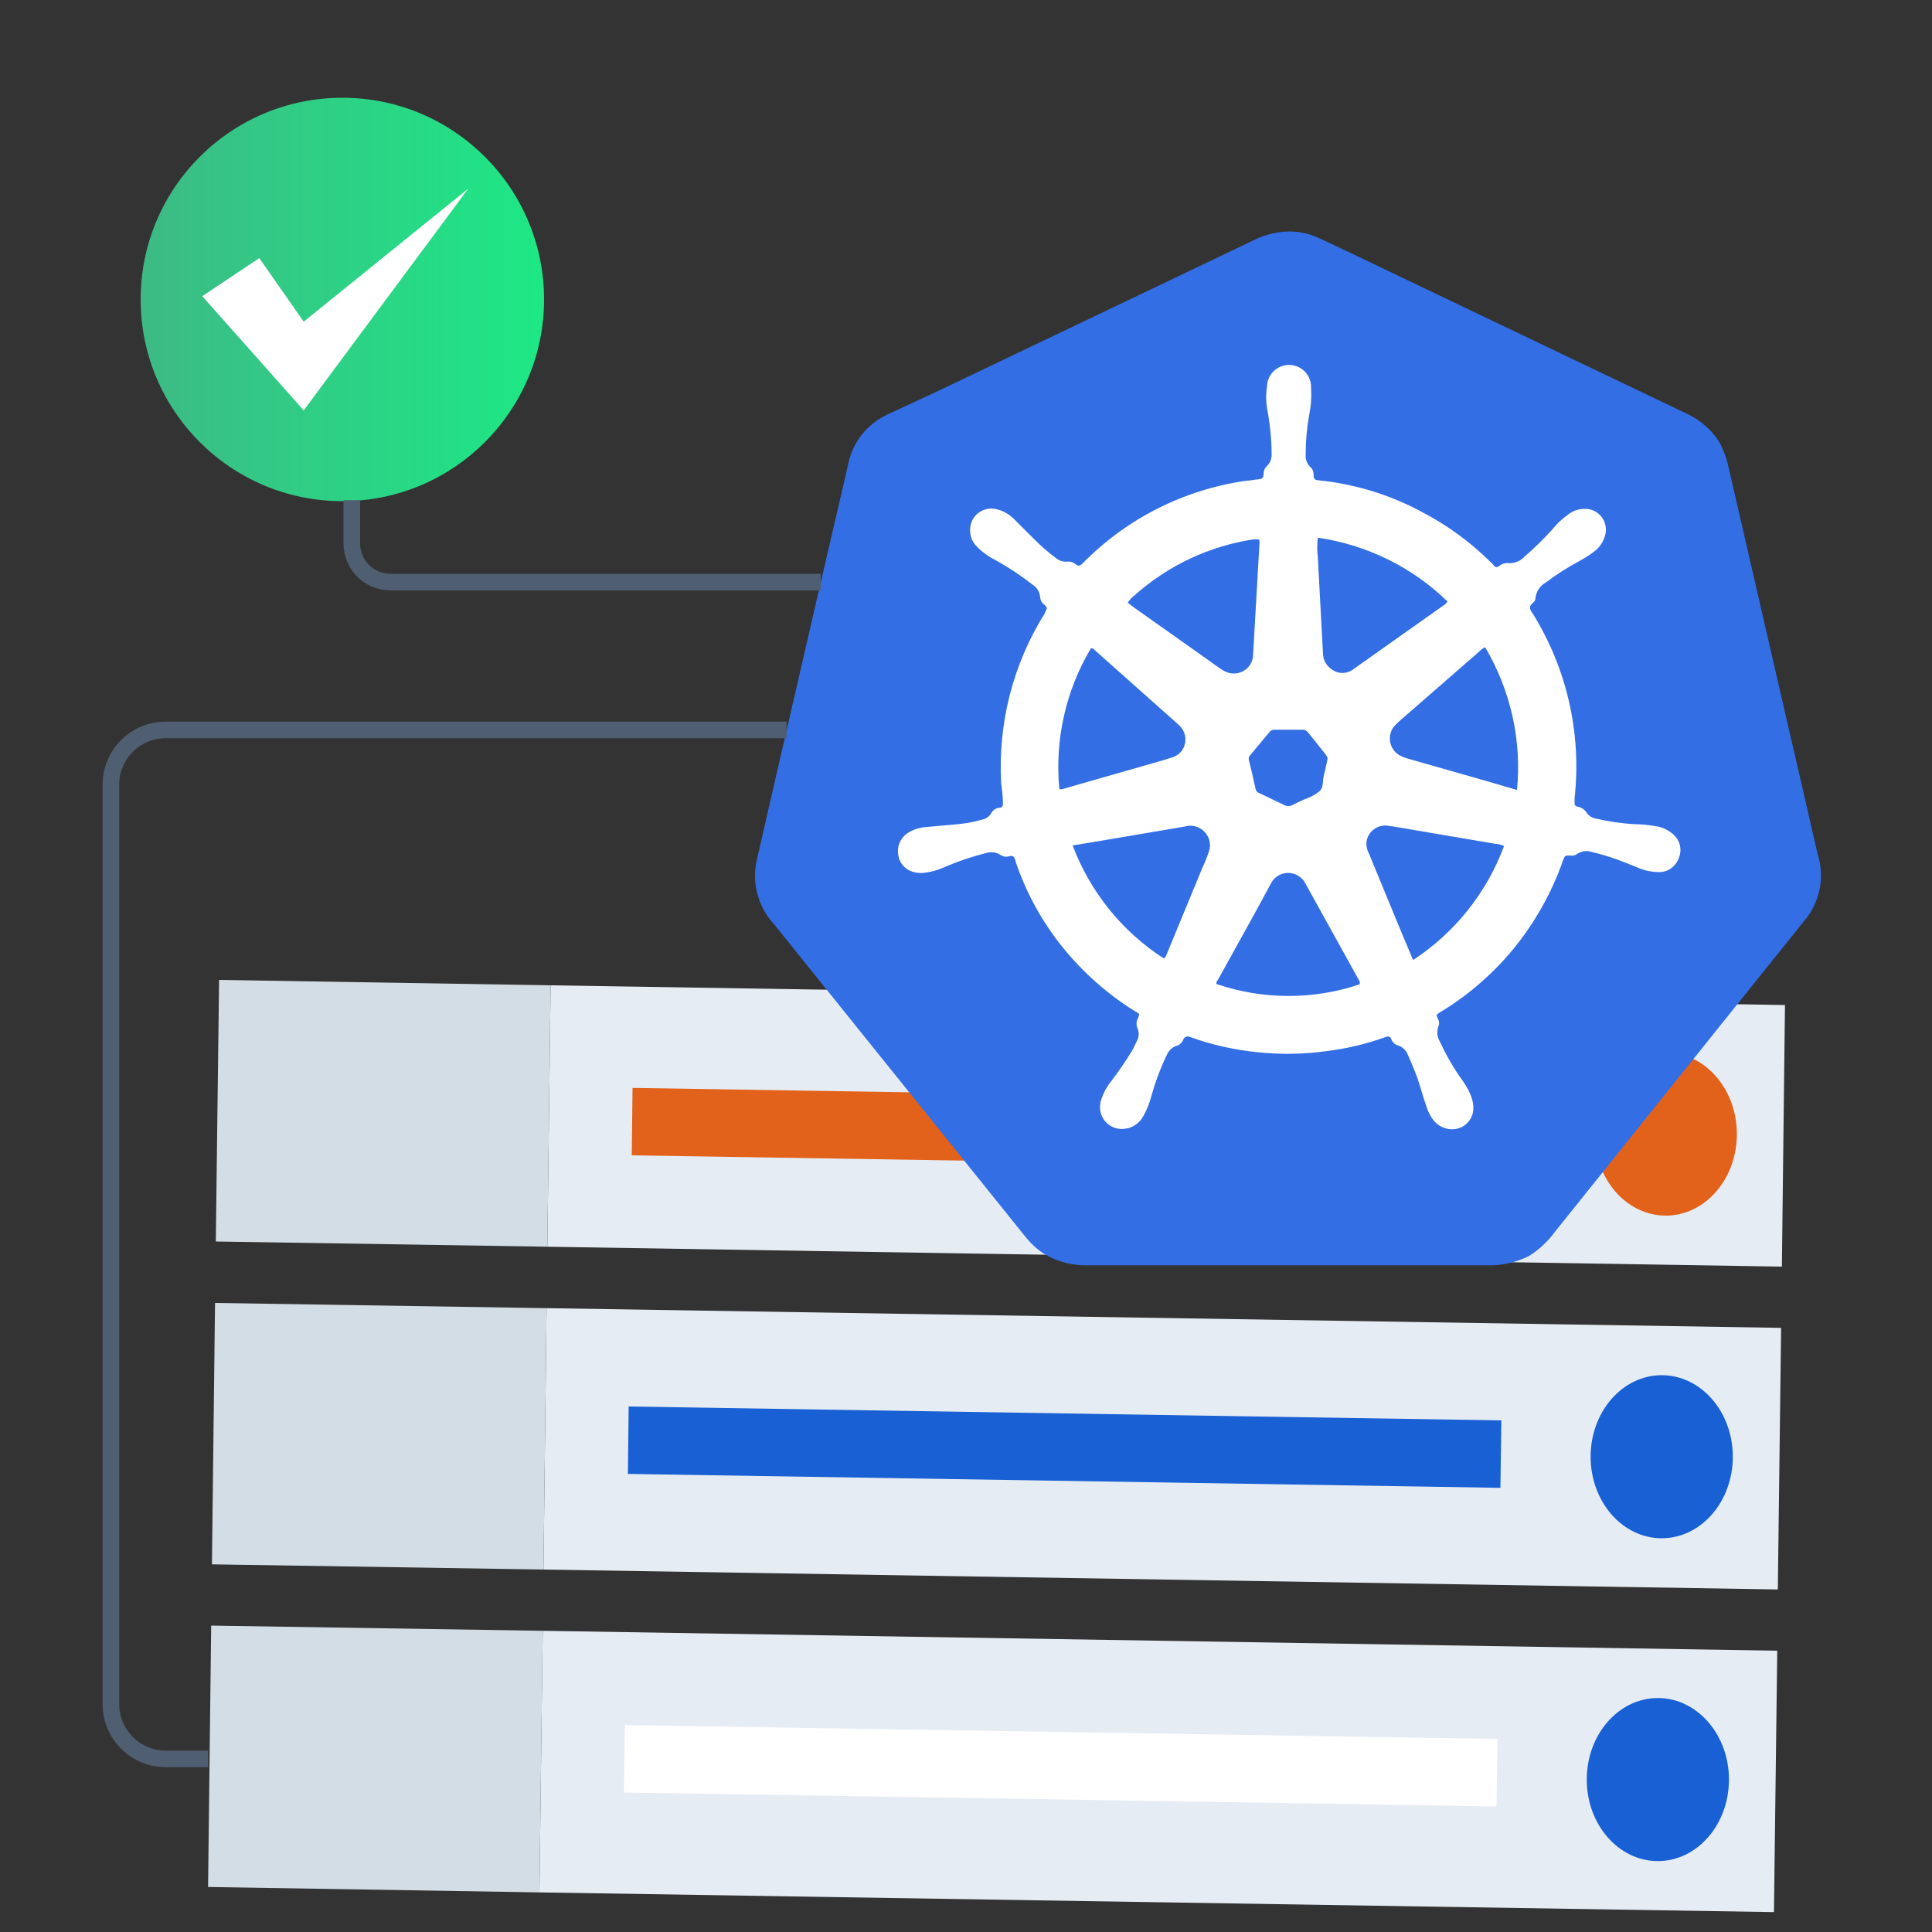
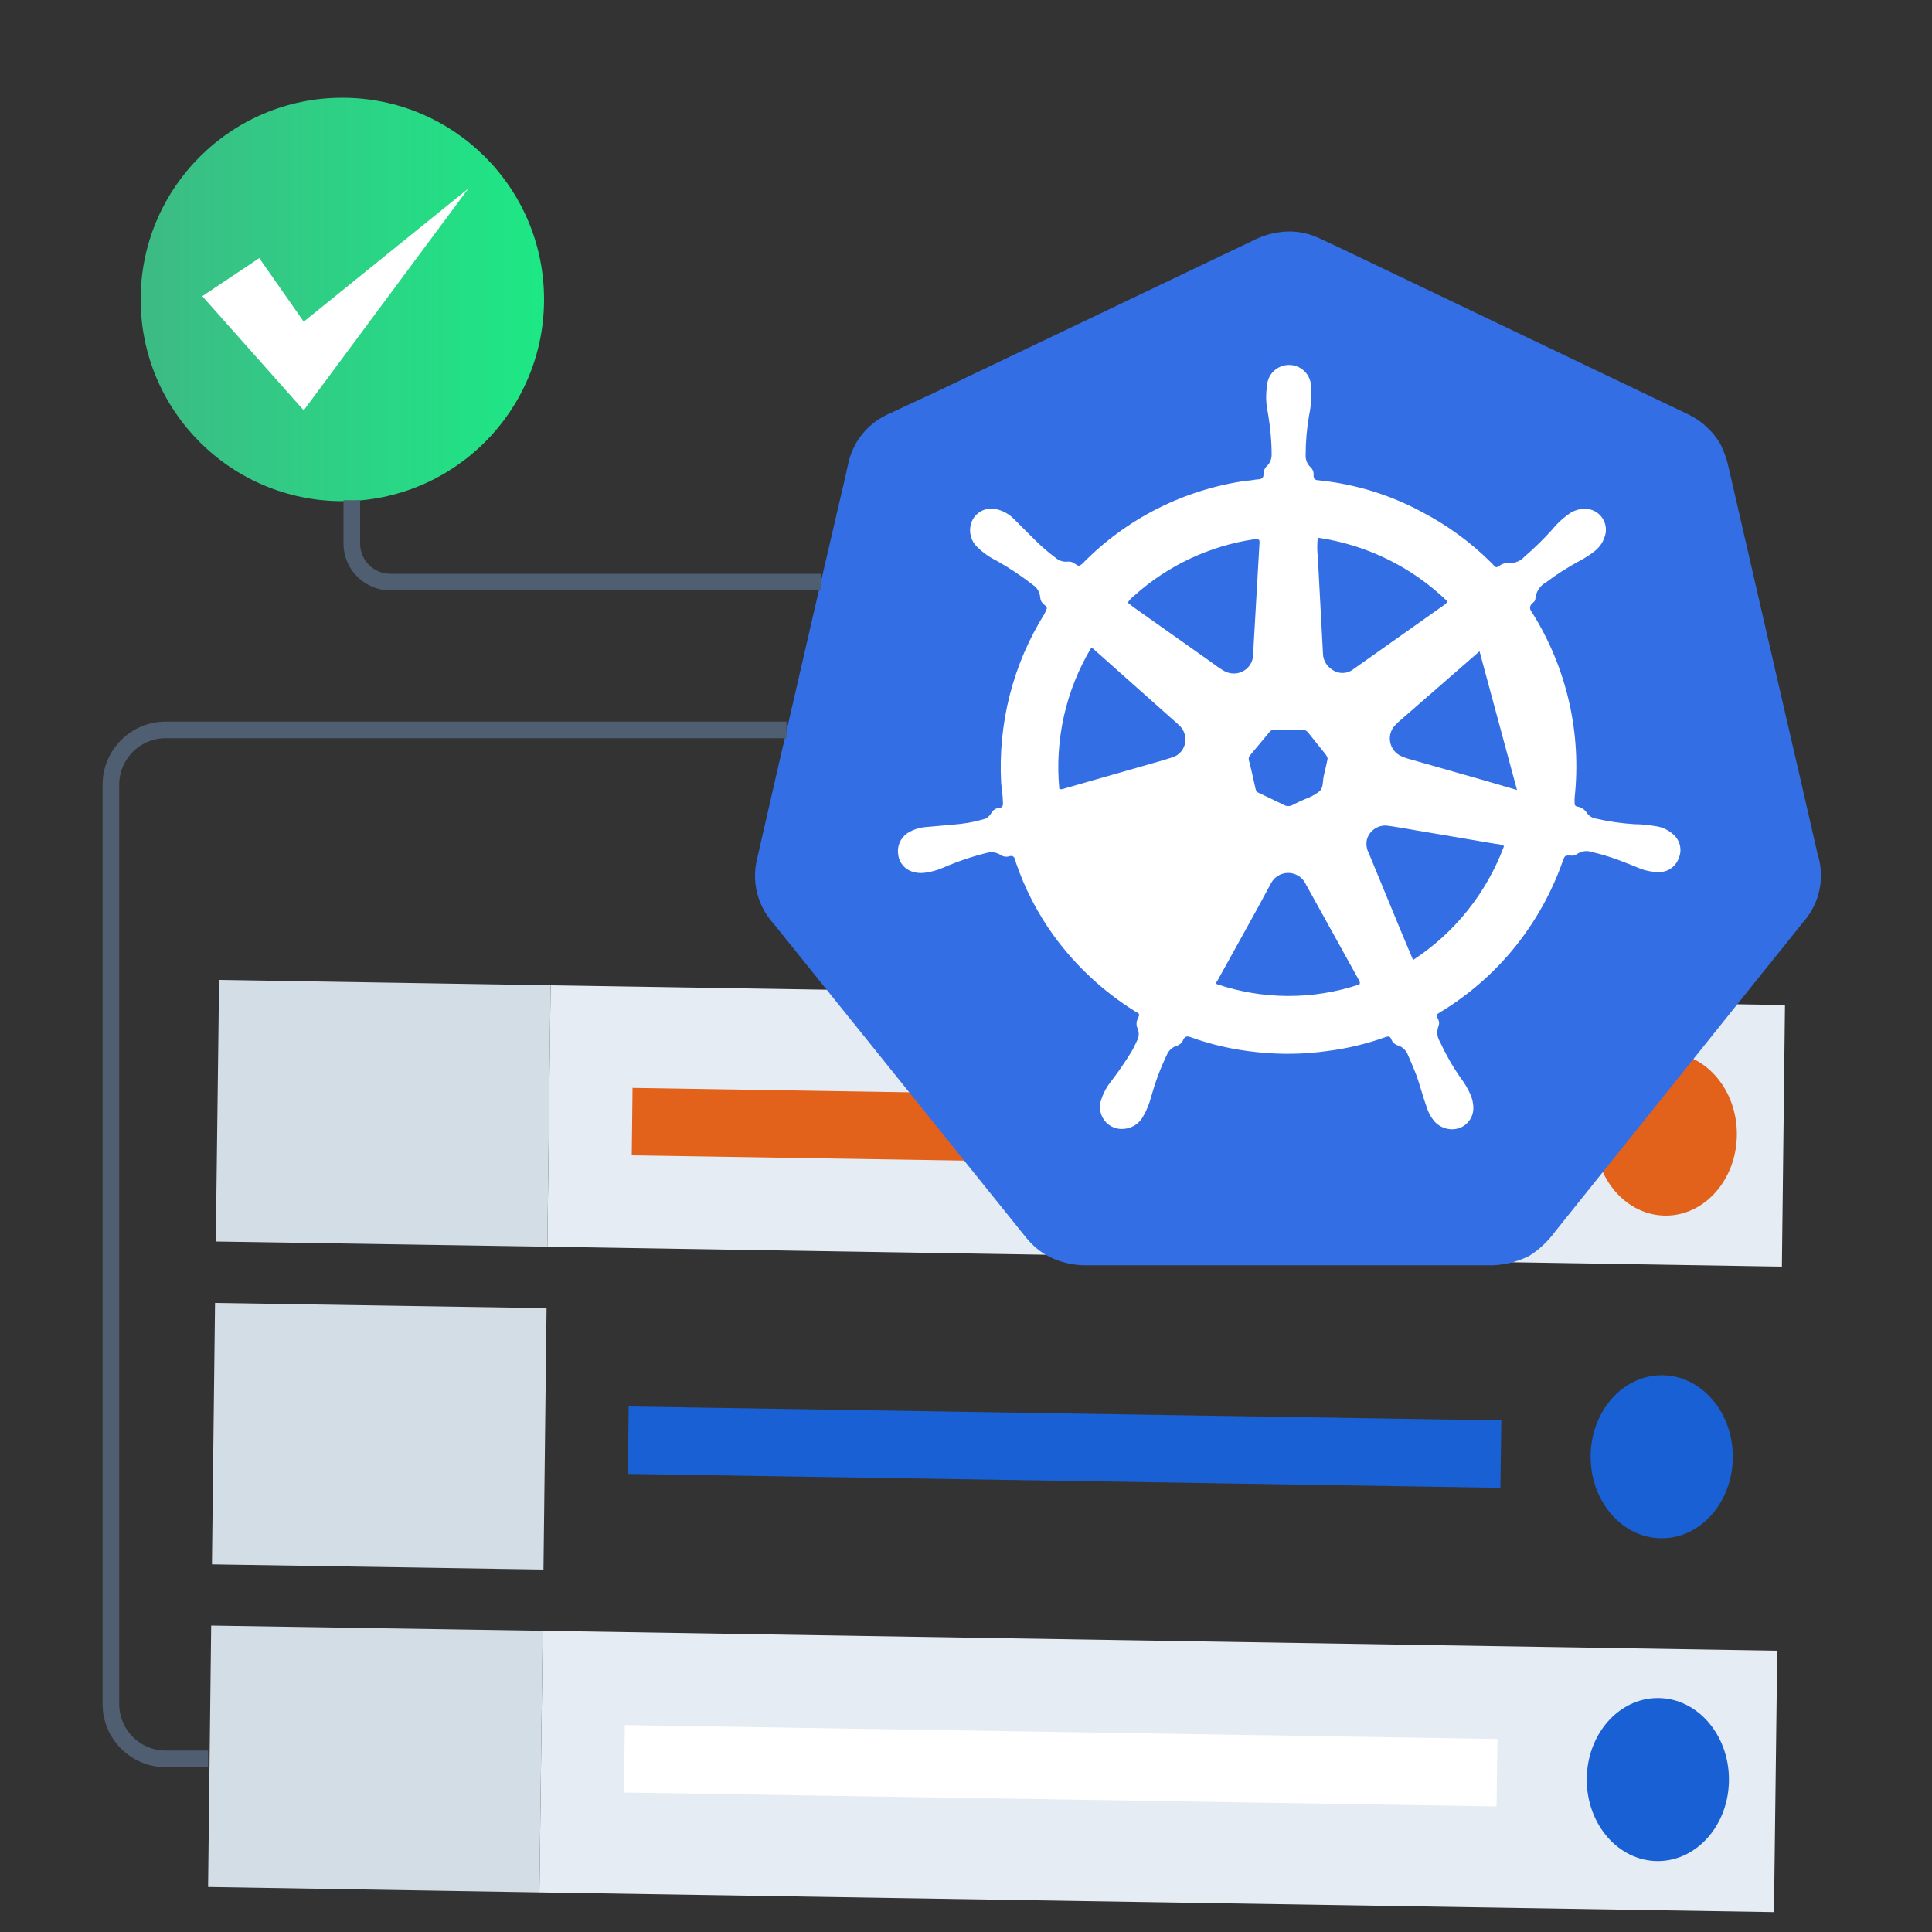
<svg xmlns="http://www.w3.org/2000/svg" id="Layer_1" data-name="Layer 1" viewBox="0 0 100 100">
  <rect x="0" y="0" width="100" height="100" fill="#333333" stroke="none" />
  <defs>
    <style>
      .cls-1 {
        fill: url(#linear-gradient);
      }

      .cls-2 {
        fill: #e6ecf4;
      }

      .cls-3 {
        fill: #fff;
      }

      .cls-4 {
        fill: #d3dde5;
      }

      .cls-5 {
        fill: #e2621b;
      }

      .cls-6 {
        fill: #1860d3;
      }

      .cls-7 {
        fill: #336ee5;
      }

      .cls-8 {
        fill: none;
        stroke: #505e72;
        stroke-miterlimit: 10;
        stroke-width: .86px;
      }
    </style>
    <linearGradient id="linear-gradient" x1="7.28" y1="15.5" x2="28.16" y2="15.5" gradientUnits="userSpaceOnUse">
      <stop offset="0" stop-color="#3dba85" />
      <stop offset="1" stop-color="#1de885" />
    </linearGradient>
  </defs>
  <polygon class="cls-2" points="28.5 51 92.39 52.02 92.23 65.56 28.33 64.53 28.5 51" />
  <polygon class="cls-4" points="11.34 50.72 28.5 51 28.33 64.53 11.17 64.26 11.34 50.72" />
-   <polygon class="cls-2" points="28.29 67.71 92.19 68.73 92.02 82.27 28.13 81.24 28.29 67.71" />
  <polygon class="cls-4" points="11.13 67.44 28.29 67.71 28.13 81.24 10.97 80.97 11.13 67.44" />
  <polygon class="cls-2" points="28.09 84.41 91.99 85.44 91.82 98.97 27.92 97.95 28.09 84.41" />
  <polygon class="cls-4" points="10.93 84.14 28.09 84.41 27.92 97.95 10.77 97.67 10.93 84.14" />
  <polygon class="cls-5" points="32.74 56.31 77.91 57.03 77.87 60.52 32.7 59.8 32.74 56.31" />
  <polygon class="cls-6" points="32.54 72.8 77.71 73.52 77.66 77.01 32.5 76.29 32.54 72.8" />
  <polygon class="cls-3" points="32.34 89.29 77.51 90.01 77.46 93.5 32.3 92.78 32.34 89.29" />
  <ellipse class="cls-5" cx="86.22" cy="58.7" rx="3.68" ry="4.22" />
  <ellipse class="cls-6" cx="86.01" cy="75.4" rx="3.68" ry="4.22" />
  <ellipse class="cls-6" cx="85.81" cy="92.11" rx="3.68" ry="4.22" />
  <path class="cls-7" d="M66.65,65.49h-10.29c-.82,.03-1.63-.17-2.33-.6-.34-.22-.65-.5-.91-.82l-12.87-16c-.09-.12-.18-.23-.28-.34-.78-.91-1.07-2.13-.78-3.29,.51-2.2,1-4.41,1.52-6.61,.95-4.13,1.9-8.27,2.87-12.41,.11-.46,.22-.93,.32-1.4,.23-1.12,.97-2.06,2-2.55l2.5-1.16,10.66-5.09,5.8-2.77c.4-.21,.84-.35,1.29-.42,.71-.12,1.44-.02,2.09,.28,1.34,.62,2.66,1.26,4,1.9l15,7.17c.75,.33,1.38,.88,1.8,1.59,.2,.4,.35,.82,.44,1.26l2.73,11.86c.63,2.71,1.25,5.41,1.87,8.12,.39,1.22,.11,2.55-.74,3.51-.71,.9-1.44,1.79-2.16,2.69l-10.69,13.34c-.36,.49-.81,.92-1.33,1.25-.69,.35-1.46,.52-2.23,.49h-10.28Z" />
  <path class="cls-3" d="M54.19,31.48c-.03-.08-.08-.14-.15-.19-.12-.09-.19-.22-.2-.37-.02-.26-.15-.5-.37-.64-.6-.47-1.23-.89-1.89-1.26-.37-.18-.71-.42-1-.71-.32-.3-.44-.75-.33-1.17,.14-.55,.69-.9,1.25-.8,.38,.07,.73,.26,1,.54l1,1c.36,.36,.74,.7,1.15,1,.16,.14,.38,.21,.59,.19,.14-.02,.29,.02,.4,.11,.2,.14,.21,.13,.38,0,2.28-2.34,5.28-3.85,8.51-4.3,.2,0,.4-.06,.6-.07s.27-.09,.27-.26c0-.17,.06-.33,.19-.44,.15-.15,.23-.36,.23-.57,0-.81-.09-1.62-.24-2.42-.06-.37-.06-.76,0-1.13,.02-.63,.55-1.12,1.18-1.1,.63,.02,1.12,.55,1.1,1.17,.03,.48,0,.96-.1,1.43-.12,.68-.18,1.38-.18,2.07-.01,.22,.07,.44,.23,.6,.13,.11,.2,.27,.18,.44,0,.19,.08,.25,.26,.26,1.87,.19,3.68,.74,5.33,1.63,1.31,.68,2.51,1.55,3.56,2.59,.07,.06,.13,.12,.18,.19,.05,.08,.15,.11,.23,.06,0,0,.02-.01,.03-.02,.15-.13,.35-.19,.55-.16,.3,0,.58-.12,.78-.34,.51-.44,.98-.9,1.43-1.4,.24-.3,.52-.56,.83-.78,.23-.18,.51-.28,.8-.29,.6-.04,1.11,.41,1.15,1.01,.01,.17-.02,.33-.08,.48-.1,.29-.29,.54-.53,.72-.23,.18-.47,.33-.73,.47-.62,.33-1.21,.71-1.77,1.13-.31,.17-.51,.49-.54,.84,0,.12-.09,.17-.16,.24s-.22,.22,0,.49c1.79,2.86,2.56,6.24,2.19,9.59v.23c0,.08,0,.19,.15,.21,.21,.04,.39,.16,.5,.35,.11,.14,.27,.24,.45,.27,.66,.15,1.33,.25,2,.29,.4,0,.8,.05,1.2,.12,.31,.06,.59,.21,.82,.42,.34,.3,.45,.78,.28,1.2-.15,.43-.54,.73-1,.74-.4,0-.8-.08-1.17-.25-.45-.18-.91-.37-1.37-.52s-.69-.2-1-.28c-.25-.08-.53-.03-.74,.12-.1,.07-.22,.1-.34,.07-.27,0-.28,0-.37,.23-.59,1.7-1.48,3.28-2.63,4.67-1.05,1.26-2.3,2.34-3.7,3.19-.26,.16-.26,.15-.13,.41,.05,.11,.05,.24,0,.35-.09,.25-.07,.54,.07,.77,.3,.65,.65,1.27,1.06,1.86,.21,.28,.39,.57,.53,.89,.1,.24,.16,.49,.15,.75-.02,.46-.32,.86-.76,1-.47,.14-.98-.02-1.29-.4-.16-.2-.28-.43-.36-.68-.21-.57-.35-1.17-.57-1.75-.13-.33-.27-.66-.42-1-.09-.21-.26-.37-.47-.45-.18-.04-.32-.17-.38-.34-.06-.15-.16-.15-.3-.1-.97,.35-1.98,.59-3,.72-1.21,.17-2.43,.19-3.64,.06-1.19-.12-2.36-.38-3.48-.79-.17-.06-.27,0-.34,.13-.06,.17-.2,.3-.38,.34-.21,.08-.38,.24-.47,.45-.34,.7-.61,1.44-.82,2.19-.09,.35-.23,.69-.41,1-.2,.38-.58,.62-1,.65-.62,.06-1.17-.39-1.23-1.02-.01-.12,0-.25,.02-.36,.1-.36,.26-.7,.49-1,.41-.53,.78-1.07,1.13-1.64,.11-.19,.2-.4,.3-.6,.08-.18,.08-.4,0-.58-.07-.15-.07-.33,0-.48,.15-.31,.08-.28-.14-.41-1.62-1.01-3.04-2.33-4.17-3.87-.86-1.18-1.53-2.48-2-3.86,0,0,0-.1-.05-.16-.02-.1-.12-.17-.23-.14,0,0,0,0-.01,0-.17,.06-.36,.04-.51-.07-.2-.12-.44-.16-.67-.1-.78,.19-1.54,.45-2.28,.77-.32,.14-.65,.23-1,.27-.2,.02-.4,0-.59-.06-.4-.12-.69-.47-.74-.88-.07-.43,.11-.86,.47-1.11,.28-.18,.6-.29,.94-.32l1.47-.13c.5-.04,1-.12,1.48-.26,.19-.04,.35-.15,.45-.32,.08-.16,.24-.27,.42-.29,.16,0,.21-.11,.19-.28,0-.34-.06-.69-.09-1-.17-3.09,.61-6.15,2.25-8.77l.12-.28Z" />
  <path class="cls-7" d="M58.37,31.19c.1-.14,.21-.27,.35-.37,1.74-1.56,3.9-2.57,6.21-2.91,.25,0,.27,0,.26,.22l-.33,5.75c0,.55-.46,.99-1.01,.98-.19,0-.38-.06-.54-.16-.25-.15-.48-.33-.72-.5l-3.93-2.78-.29-.23Z" />
-   <path class="cls-7" d="M78.52,40.89l-1.64-.48-4-1.14c-.14-.04-.28-.09-.41-.16-.49-.26-.67-.86-.42-1.35,.04-.08,.1-.16,.17-.23,.19-.2,.41-.37,.62-.56l3.74-3.26c.08-.09,.18-.16,.29-.21,1.32,2.23,1.9,4.81,1.65,7.39Z" />
+   <path class="cls-7" d="M78.52,40.89l-1.64-.48-4-1.14c-.14-.04-.28-.09-.41-.16-.49-.26-.67-.86-.42-1.35,.04-.08,.1-.16,.17-.23,.19-.2,.41-.37,.62-.56l3.74-3.26Z" />
  <path class="cls-7" d="M77.85,43.79c-.9,2.42-2.55,4.49-4.71,5.9l-.65-1.55-1.65-4c-.11-.21-.14-.45-.09-.68,.12-.45,.54-.75,1-.73,.5,.06,1,.16,1.49,.24l4.18,.71c.15,0,.3,.05,.43,.11Z" />
  <path class="cls-7" d="M54.83,40.84c-.24-2.54,.33-5.1,1.64-7.29,.07,0,.13,.02,.17,.08l4.35,3.87c.26,.22,.4,.55,.36,.89-.04,.38-.3,.7-.67,.81-.33,.11-.68,.21-1,.3l-4.58,1.31c-.08,.04-.18,.05-.27,.03Z" />
  <path class="cls-7" d="M74.92,31.13c-.05,.09-.12,.16-.21,.21l-4.65,3.29c-.34,.27-.81,.27-1.15,0-.25-.17-.41-.45-.43-.75l-.27-5.05c-.04-.33-.04-.67,0-1,2.53,.37,4.88,1.52,6.71,3.3Z" />
  <path class="cls-7" d="M62.96,50.93c0-.08,0-.13,.06-.18,.93-1.69,1.88-3.37,2.79-5.07,.28-.48,.89-.64,1.37-.36,.15,.09,.28,.21,.36,.36l2.83,5.11c.02,.05,.02,.11,0,.16-2.4,.81-5.01,.8-7.41-.02Z" />
-   <path class="cls-7" d="M55.52,43.76l1.63-.27,4.18-.71c.31-.09,.65-.03,.91,.18,.33,.26,.47,.69,.34,1.09-.11,.35-.26,.68-.4,1l-1.8,4.36c-.02,.08-.07,.15-.14,.2-2.16-1.39-3.81-3.44-4.72-5.85Z" />
  <path class="cls-7" d="M68.71,39.31c-.06,.28-.12,.56-.19,.84s0,.62-.24,.82c-.22,.17-.47,.3-.73,.39-.2,.09-.41,.18-.6,.28-.16,.11-.38,.11-.54,0l-1.23-.59c-.1-.03-.17-.11-.19-.21-.11-.5-.22-1-.35-1.5-.02-.08,0-.18,.06-.24l1-1.2c.06-.09,.17-.14,.28-.13h1.4c.13-.01,.26,.05,.34,.16l.88,1.1c.06,.09,.13,.16,.11,.28Z" />
  <path class="cls-8" d="M10.77,91.04h-2.19c-1.57,0-2.84-1.27-2.84-2.84V40.62c0-1.57,1.27-2.84,2.84-2.84H40.71" />
  <circle class="cls-1" cx="17.72" cy="15.5" r="10.44" />
  <polygon class="cls-3" points="10.47 15.33 13.42 13.36 15.72 16.65 24.24 9.76 15.72 21.24 10.47 15.33" />
  <path class="cls-8" d="M42.48,30.13H20.16c-1.07-.03-1.92-.88-1.95-1.95v-2.29" />
</svg>